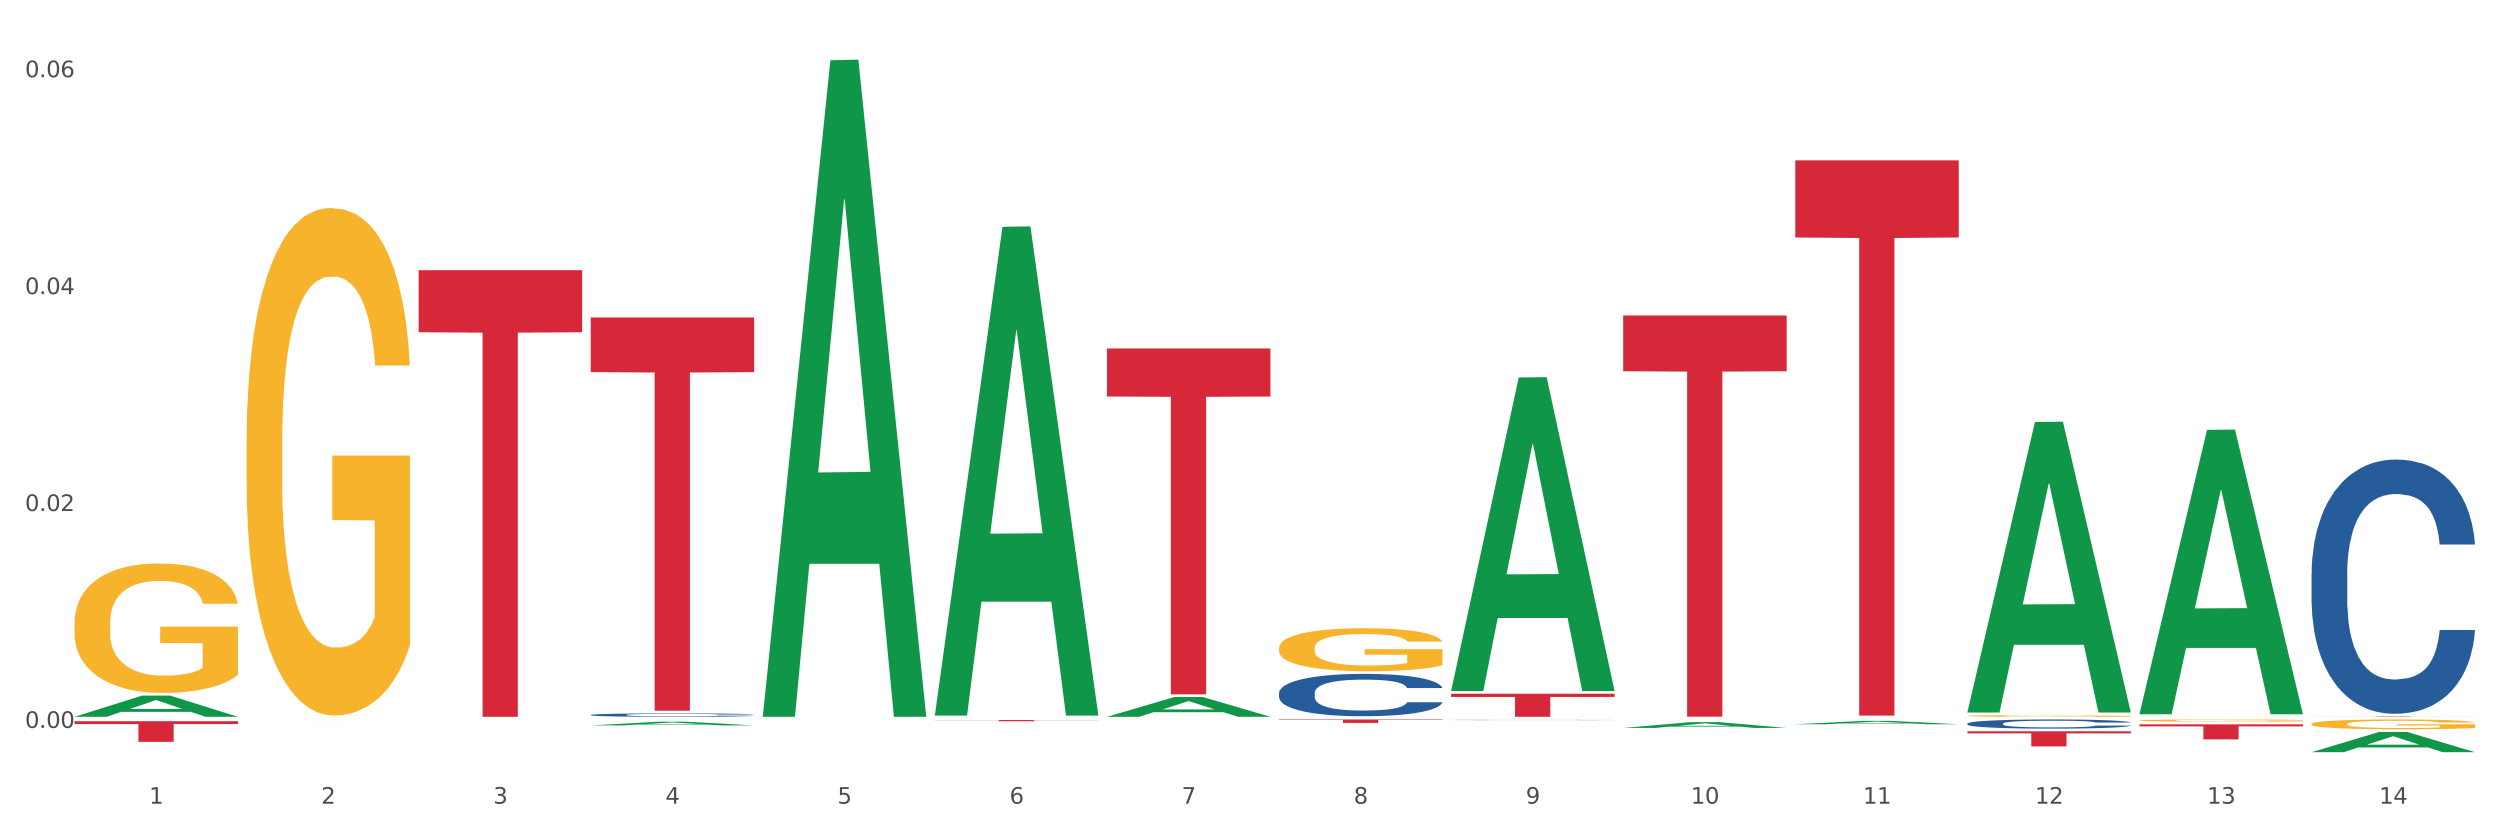
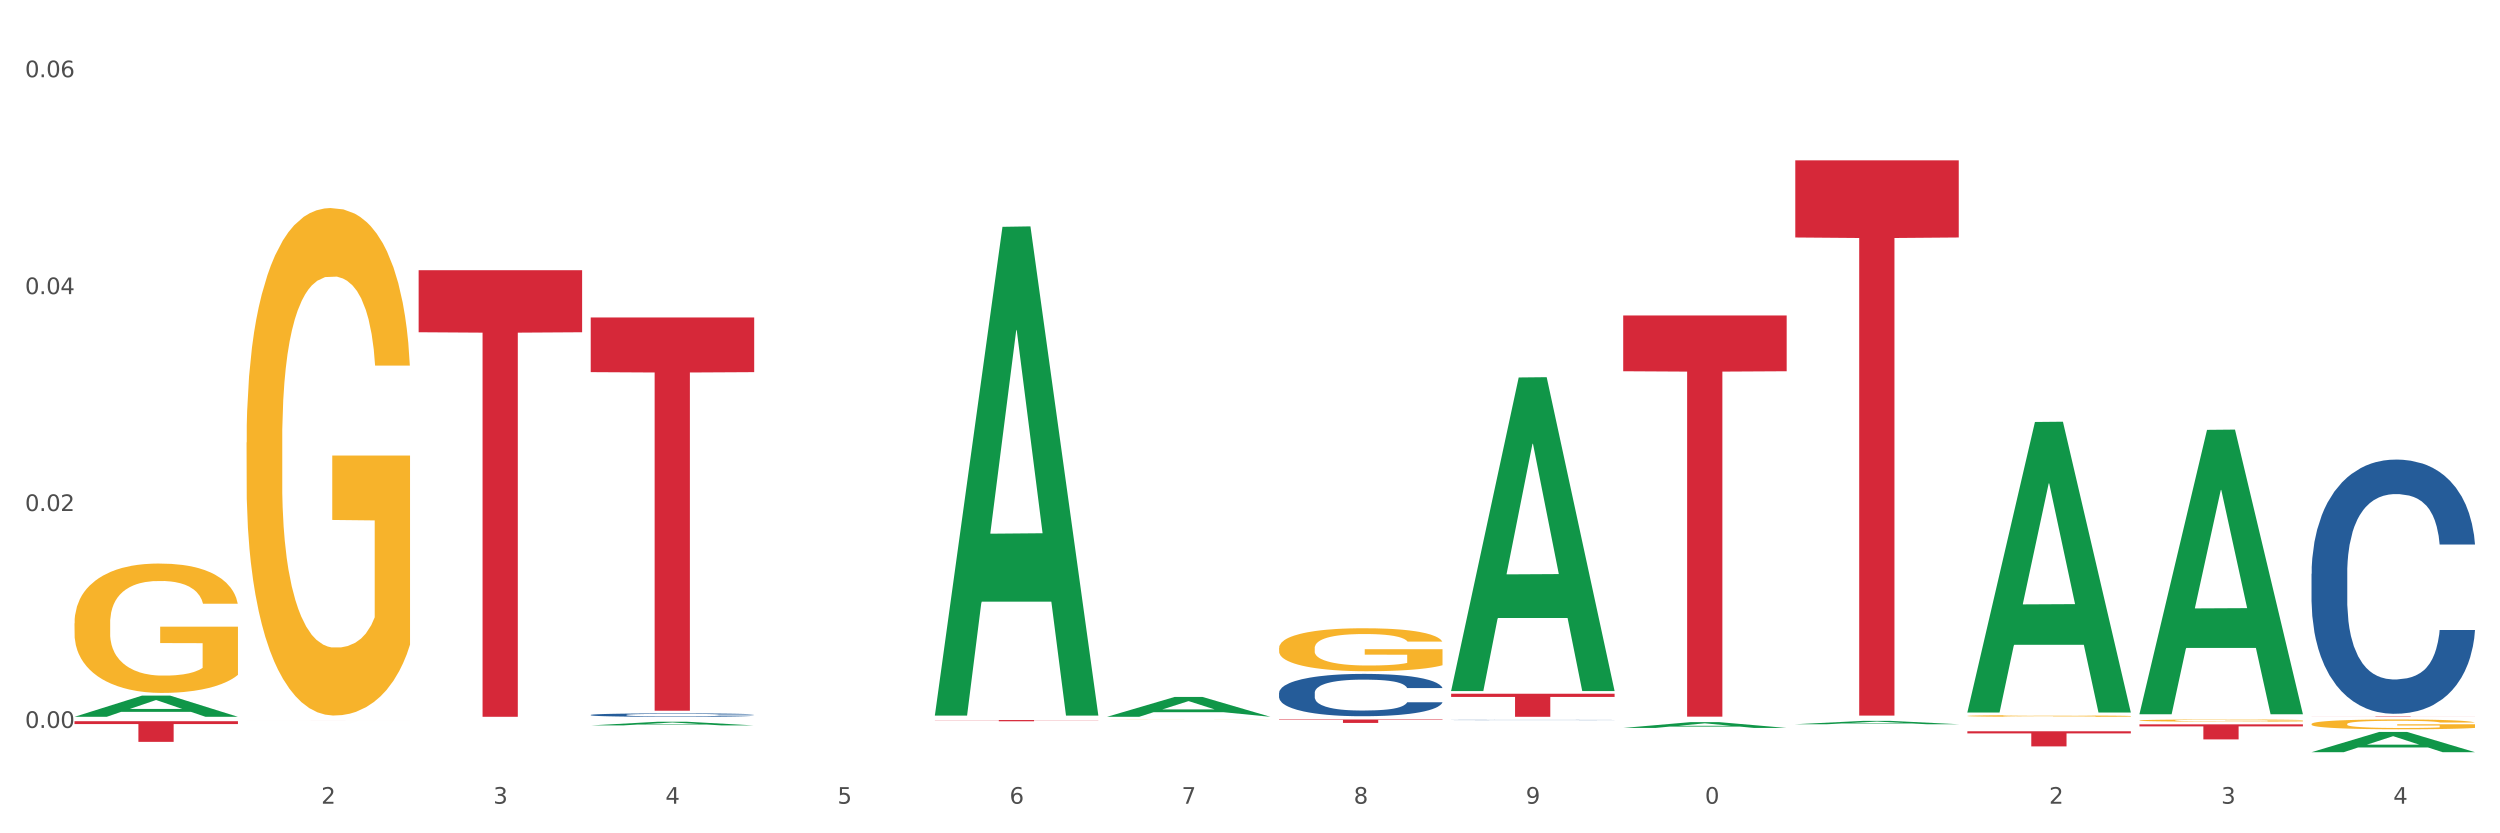
<svg xmlns="http://www.w3.org/2000/svg" xmlns:xlink="http://www.w3.org/1999/xlink" width="1080pt" height="360pt" viewBox="0 0 1080 360" version="1.1">
  <rect x="0" y="0" width="1080" height="360" fill="#333333" stroke="none" />
  <defs>
    <style type="text/css">*{stroke-linejoin: round; stroke-linecap: butt}</style>
  </defs>
  <g id="figure_1">
    <g id="patch_1">
      <path d="M 0 360  L 1080 360  L 1080 0  L 0 0  z " style="fill: #ffffff; stroke: #ffffff; stroke-linejoin: miter" />
    </g>
    <g id="axes_1">
      <g id="matplotlib.axis_1">
        <g id="xtick_1">
          <g id="text_1">
            <g style="fill: #4d4d4d" transform="translate(64.432 347.204) scale(0.096 -0.096)">
              <defs>
-                 <path id="DejaVuSans-31" d="M 794 531  L 1825 531  L 1825 4091  L 703 3866  L 703 4441  L 1819 4666  L 2450 4666  L 2450 531  L 3481 531  L 3481 0  L 794 0  L 794 531  z " transform="scale(0.016)" />
-               </defs>
+                 </defs>
              <use xlink:href="#DejaVuSans-31" />
            </g>
          </g>
        </g>
        <g id="xtick_2">
          <g id="text_2">
            <g style="fill: #4d4d4d" transform="translate(138.771 347.204) scale(0.096 -0.096)">
              <defs>
                <path id="DejaVuSans-32" d="M 1228 531  L 3431 531  L 3431 0  L 469 0  L 469 531  Q 828 903 1448 1529  Q 2069 2156 2228 2338  Q 2531 2678 2651 2914  Q 2772 3150 2772 3378  Q 2772 3750 2511 3984  Q 2250 4219 1831 4219  Q 1534 4219 1204 4116  Q 875 4013 500 3803  L 500 4441  Q 881 4594 1212 4672  Q 1544 4750 1819 4750  Q 2544 4750 2975 4387  Q 3406 4025 3406 3419  Q 3406 3131 3298 2873  Q 3191 2616 2906 2266  Q 2828 2175 2409 1742  Q 1991 1309 1228 531  z " transform="scale(0.016)" />
              </defs>
              <use xlink:href="#DejaVuSans-32" />
            </g>
          </g>
        </g>
        <g id="xtick_3">
          <g id="text_3">
            <g style="fill: #4d4d4d" transform="translate(213.109 347.204) scale(0.096 -0.096)">
              <defs>
                <path id="DejaVuSans-33" d="M 2597 2516  Q 3050 2419 3304 2112  Q 3559 1806 3559 1356  Q 3559 666 3084 287  Q 2609 -91 1734 -91  Q 1441 -91 1130 -33  Q 819 25 488 141  L 488 750  Q 750 597 1062 519  Q 1375 441 1716 441  Q 2309 441 2620 675  Q 2931 909 2931 1356  Q 2931 1769 2642 2001  Q 2353 2234 1838 2234  L 1294 2234  L 1294 2753  L 1863 2753  Q 2328 2753 2575 2939  Q 2822 3125 2822 3475  Q 2822 3834 2567 4026  Q 2313 4219 1838 4219  Q 1578 4219 1281 4162  Q 984 4106 628 3988  L 628 4550  Q 988 4650 1302 4700  Q 1616 4750 1894 4750  Q 2613 4750 3031 4423  Q 3450 4097 3450 3541  Q 3450 3153 3228 2886  Q 3006 2619 2597 2516  z " transform="scale(0.016)" />
              </defs>
              <use xlink:href="#DejaVuSans-33" />
            </g>
          </g>
        </g>
        <g id="xtick_4">
          <g id="text_4">
            <g style="fill: #4d4d4d" transform="translate(287.448 347.204) scale(0.096 -0.096)">
              <defs>
                <path id="DejaVuSans-34" d="M 2419 4116  L 825 1625  L 2419 1625  L 2419 4116  z M 2253 4666  L 3047 4666  L 3047 1625  L 3713 1625  L 3713 1100  L 3047 1100  L 3047 0  L 2419 0  L 2419 1100  L 313 1100  L 313 1709  L 2253 4666  z " transform="scale(0.016)" />
              </defs>
              <use xlink:href="#DejaVuSans-34" />
            </g>
          </g>
        </g>
        <g id="xtick_5">
          <g id="text_5">
            <g style="fill: #4d4d4d" transform="translate(361.787 347.204) scale(0.096 -0.096)">
              <defs>
                <path id="DejaVuSans-35" d="M 691 4666  L 3169 4666  L 3169 4134  L 1269 4134  L 1269 2991  Q 1406 3038 1543 3061  Q 1681 3084 1819 3084  Q 2600 3084 3056 2656  Q 3513 2228 3513 1497  Q 3513 744 3044 326  Q 2575 -91 1722 -91  Q 1428 -91 1123 -41  Q 819 9 494 109  L 494 744  Q 775 591 1075 516  Q 1375 441 1709 441  Q 2250 441 2565 725  Q 2881 1009 2881 1497  Q 2881 1984 2565 2268  Q 2250 2553 1709 2553  Q 1456 2553 1204 2497  Q 953 2441 691 2322  L 691 4666  z " transform="scale(0.016)" />
              </defs>
              <use xlink:href="#DejaVuSans-35" />
            </g>
          </g>
        </g>
        <g id="xtick_6">
          <g id="text_6">
            <g style="fill: #4d4d4d" transform="translate(436.125 347.204) scale(0.096 -0.096)">
              <defs>
                <path id="DejaVuSans-36" d="M 2113 2584  Q 1688 2584 1439 2293  Q 1191 2003 1191 1497  Q 1191 994 1439 701  Q 1688 409 2113 409  Q 2538 409 2786 701  Q 3034 994 3034 1497  Q 3034 2003 2786 2293  Q 2538 2584 2113 2584  z M 3366 4563  L 3366 3988  Q 3128 4100 2886 4159  Q 2644 4219 2406 4219  Q 1781 4219 1451 3797  Q 1122 3375 1075 2522  Q 1259 2794 1537 2939  Q 1816 3084 2150 3084  Q 2853 3084 3261 2657  Q 3669 2231 3669 1497  Q 3669 778 3244 343  Q 2819 -91 2113 -91  Q 1303 -91 875 529  Q 447 1150 447 2328  Q 447 3434 972 4092  Q 1497 4750 2381 4750  Q 2619 4750 2861 4703  Q 3103 4656 3366 4563  z " transform="scale(0.016)" />
              </defs>
              <use xlink:href="#DejaVuSans-36" />
            </g>
          </g>
        </g>
        <g id="xtick_7">
          <g id="text_7">
            <g style="fill: #4d4d4d" transform="translate(510.464 347.204) scale(0.096 -0.096)">
              <defs>
                <path id="DejaVuSans-37" d="M 525 4666  L 3525 4666  L 3525 4397  L 1831 0  L 1172 0  L 2766 4134  L 525 4134  L 525 4666  z " transform="scale(0.016)" />
              </defs>
              <use xlink:href="#DejaVuSans-37" />
            </g>
          </g>
        </g>
        <g id="xtick_8">
          <g id="text_8">
            <g style="fill: #4d4d4d" transform="translate(584.803 347.204) scale(0.096 -0.096)">
              <defs>
                <path id="DejaVuSans-38" d="M 2034 2216  Q 1584 2216 1326 1975  Q 1069 1734 1069 1313  Q 1069 891 1326 650  Q 1584 409 2034 409  Q 2484 409 2743 651  Q 3003 894 3003 1313  Q 3003 1734 2745 1975  Q 2488 2216 2034 2216  z M 1403 2484  Q 997 2584 770 2862  Q 544 3141 544 3541  Q 544 4100 942 4425  Q 1341 4750 2034 4750  Q 2731 4750 3128 4425  Q 3525 4100 3525 3541  Q 3525 3141 3298 2862  Q 3072 2584 2669 2484  Q 3125 2378 3379 2068  Q 3634 1759 3634 1313  Q 3634 634 3220 271  Q 2806 -91 2034 -91  Q 1263 -91 848 271  Q 434 634 434 1313  Q 434 1759 690 2068  Q 947 2378 1403 2484  z M 1172 3481  Q 1172 3119 1398 2916  Q 1625 2713 2034 2713  Q 2441 2713 2670 2916  Q 2900 3119 2900 3481  Q 2900 3844 2670 4047  Q 2441 4250 2034 4250  Q 1625 4250 1398 4047  Q 1172 3844 1172 3481  z " transform="scale(0.016)" />
              </defs>
              <use xlink:href="#DejaVuSans-38" />
            </g>
          </g>
        </g>
        <g id="xtick_9">
          <g id="text_9">
            <g style="fill: #4d4d4d" transform="translate(659.142 347.204) scale(0.096 -0.096)">
              <defs>
                <path id="DejaVuSans-39" d="M 703 97  L 703 672  Q 941 559 1184 500  Q 1428 441 1663 441  Q 2288 441 2617 861  Q 2947 1281 2994 2138  Q 2813 1869 2534 1725  Q 2256 1581 1919 1581  Q 1219 1581 811 2004  Q 403 2428 403 3163  Q 403 3881 828 4315  Q 1253 4750 1959 4750  Q 2769 4750 3195 4129  Q 3622 3509 3622 2328  Q 3622 1225 3098 567  Q 2575 -91 1691 -91  Q 1453 -91 1209 -44  Q 966 3 703 97  z M 1959 2075  Q 2384 2075 2632 2365  Q 2881 2656 2881 3163  Q 2881 3666 2632 3958  Q 2384 4250 1959 4250  Q 1534 4250 1286 3958  Q 1038 3666 1038 3163  Q 1038 2656 1286 2365  Q 1534 2075 1959 2075  z " transform="scale(0.016)" />
              </defs>
              <use xlink:href="#DejaVuSans-39" />
            </g>
          </g>
        </g>
        <g id="xtick_10">
          <g id="text_10">
            <g style="fill: #4d4d4d" transform="translate(730.426 347.204) scale(0.096 -0.096)">
              <defs>
                <path id="DejaVuSans-30" d="M 2034 4250  Q 1547 4250 1301 3770  Q 1056 3291 1056 2328  Q 1056 1369 1301 889  Q 1547 409 2034 409  Q 2525 409 2770 889  Q 3016 1369 3016 2328  Q 3016 3291 2770 3770  Q 2525 4250 2034 4250  z M 2034 4750  Q 2819 4750 3233 4129  Q 3647 3509 3647 2328  Q 3647 1150 3233 529  Q 2819 -91 2034 -91  Q 1250 -91 836 529  Q 422 1150 422 2328  Q 422 3509 836 4129  Q 1250 4750 2034 4750  z " transform="scale(0.016)" />
              </defs>
              <use xlink:href="#DejaVuSans-31" />
              <use xlink:href="#DejaVuSans-30" transform="translate(63.623 0)" />
            </g>
          </g>
        </g>
        <g id="xtick_11">
          <g id="text_11">
            <g style="fill: #4d4d4d" transform="translate(804.765 347.204) scale(0.096 -0.096)">
              <use xlink:href="#DejaVuSans-31" />
              <use xlink:href="#DejaVuSans-31" transform="translate(63.623 0)" />
            </g>
          </g>
        </g>
        <g id="xtick_12">
          <g id="text_12">
            <g style="fill: #4d4d4d" transform="translate(879.104 347.204) scale(0.096 -0.096)">
              <use xlink:href="#DejaVuSans-31" />
              <use xlink:href="#DejaVuSans-32" transform="translate(63.623 0)" />
            </g>
          </g>
        </g>
        <g id="xtick_13">
          <g id="text_13">
            <g style="fill: #4d4d4d" transform="translate(953.442 347.204) scale(0.096 -0.096)">
              <use xlink:href="#DejaVuSans-31" />
              <use xlink:href="#DejaVuSans-33" transform="translate(63.623 0)" />
            </g>
          </g>
        </g>
        <g id="xtick_14">
          <g id="text_14">
            <g style="fill: #4d4d4d" transform="translate(1027.781 347.204) scale(0.096 -0.096)">
              <use xlink:href="#DejaVuSans-31" />
              <use xlink:href="#DejaVuSans-34" transform="translate(63.623 0)" />
            </g>
          </g>
        </g>
        <g id="xtick_15" />
        <g id="xtick_16" />
        <g id="xtick_17" />
        <g id="xtick_18" />
        <g id="xtick_19" />
        <g id="xtick_20" />
        <g id="xtick_21" />
        <g id="xtick_22" />
        <g id="xtick_23" />
        <g id="xtick_24" />
        <g id="xtick_25" />
        <g id="xtick_26" />
        <g id="xtick_27" />
      </g>
      <g id="matplotlib.axis_2">
        <g id="ytick_1">
          <g id="text_15">
            <g style="fill: #4d4d4d" transform="translate(10.8 314.458) scale(0.096 -0.096)">
              <defs>
                <path id="DejaVuSans-2e" d="M 684 794  L 1344 794  L 1344 0  L 684 0  L 684 794  z " transform="scale(0.016)" />
              </defs>
              <use xlink:href="#DejaVuSans-30" />
              <use xlink:href="#DejaVuSans-2e" transform="translate(63.623 0)" />
              <use xlink:href="#DejaVuSans-30" transform="translate(95.41 0)" />
              <use xlink:href="#DejaVuSans-30" transform="translate(159.033 0)" />
            </g>
          </g>
        </g>
        <g id="ytick_2">
          <g id="text_16">
            <g style="fill: #4d4d4d" transform="translate(10.8 220.76) scale(0.096 -0.096)">
              <use xlink:href="#DejaVuSans-30" />
              <use xlink:href="#DejaVuSans-2e" transform="translate(63.623 0)" />
              <use xlink:href="#DejaVuSans-30" transform="translate(95.41 0)" />
              <use xlink:href="#DejaVuSans-32" transform="translate(159.033 0)" />
            </g>
          </g>
        </g>
        <g id="ytick_3">
          <g id="text_17">
            <g style="fill: #4d4d4d" transform="translate(10.8 127.062) scale(0.096 -0.096)">
              <use xlink:href="#DejaVuSans-30" />
              <use xlink:href="#DejaVuSans-2e" transform="translate(63.623 0)" />
              <use xlink:href="#DejaVuSans-30" transform="translate(95.41 0)" />
              <use xlink:href="#DejaVuSans-34" transform="translate(159.033 0)" />
            </g>
          </g>
        </g>
        <g id="ytick_4">
          <g id="text_18">
            <g style="fill: #4d4d4d" transform="translate(10.8 33.364) scale(0.096 -0.096)">
              <use xlink:href="#DejaVuSans-30" />
              <use xlink:href="#DejaVuSans-2e" transform="translate(63.623 0)" />
              <use xlink:href="#DejaVuSans-30" transform="translate(95.41 0)" />
              <use xlink:href="#DejaVuSans-36" transform="translate(159.033 0)" />
            </g>
          </g>
        </g>
        <g id="ytick_5" />
        <g id="ytick_6" />
        <g id="ytick_7" />
      </g>
      <g id="PolyCollection_1">
        <path d="M 32.175 309.653  L 32.248 309.644  L 61.37 300.498  L 73.456 300.489  L 102.797 309.67  L 88.818 309.67  L 82.484 307.532  L 52.415 307.532  L 52.197 307.567  L 46.081 309.67  L 32.175 309.67  L 32.175 309.653  L 56.201 306.257  L 78.698 306.248  L 67.559 302.446  L 67.413 302.429  L 67.267 302.455  L 56.128 306.248  L 56.201 306.257  L 32.175 309.653  z " clip-path="url(#p7e47e3e828)" style="fill: #109648" />
        <path d="M 924.24 312.903  L 994.861 312.903  L 994.861 313.807  L 967.081 313.813  L 967.081 319.41  L 951.852 319.41  L 951.852 313.813  L 924.24 313.807  L 924.24 312.909  L 924.24 312.903  z " clip-path="url(#p7e47e3e828)" style="fill: #d62839" />
        <path d="M 849.901 315.909  L 920.523 315.909  L 920.523 316.815  L 892.742 316.822  L 892.742 322.432  L 877.514 322.432  L 877.514 316.822  L 849.901 316.815  L 849.901 315.915  L 849.901 315.909  z " clip-path="url(#p7e47e3e828)" style="fill: #d62839" />
        <path d="M 775.562 69.255  L 846.184 69.255  L 846.184 102.591  L 818.404 102.817  L 818.404 309.144  L 803.175 309.144  L 803.175 102.817  L 775.562 102.591  L 775.562 69.48  L 775.562 69.255  z " clip-path="url(#p7e47e3e828)" style="fill: #d62839" />
        <path d="M 701.223 136.292  L 771.845 136.292  L 771.845 160.375  L 744.065 160.537  L 744.065 309.588  L 728.836 309.588  L 728.836 160.537  L 701.223 160.375  L 701.223 136.455  L 701.223 136.292  z " clip-path="url(#p7e47e3e828)" style="fill: #d62839" />
        <path d="M 626.885 299.693  L 697.506 299.693  L 697.506 301.079  L 669.726 301.089  L 669.726 309.67  L 654.497 309.67  L 654.497 301.089  L 626.885 301.079  L 626.885 299.702  L 626.885 299.693  z " clip-path="url(#p7e47e3e828)" style="fill: #d62839" />
        <path d="M 255.191 308.848  L 255.275 308.847  L 255.275 308.809  L 255.525 308.757  L 256.443 308.661  L 257.612 308.589  L 259.615 308.505  L 260.701 308.469  L 262.12 308.43  L 265.041 308.366  L 268.381 308.311  L 270.718 308.281  L 272.471 308.262  L 276.394 308.228  L 278.648 308.213  L 280.986 308.201  L 282.989 308.192  L 286.328 308.183  L 288.999 308.179  L 292.088 308.177  L 294.676 308.179  L 298.098 308.184  L 303.107 308.201  L 305.027 308.21  L 307.615 308.227  L 310.286 308.248  L 312.457 308.27  L 314.961 308.302  L 317.549 308.342  L 320.053 308.394  L 321.806 308.442  L 323.225 308.492  L 324.477 308.554  L 325.396 308.621  L 325.813 308.676  L 310.537 308.676  L 310.119 308.626  L 309.284 308.571  L 308.45 308.535  L 307.531 308.505  L 306.112 308.471  L 304.86 308.449  L 302.773 308.423  L 300.853 308.406  L 299.267 308.397  L 297.347 308.389  L 293.257 308.381  L 290.335 308.381  L 288.499 308.383  L 286.245 308.39  L 284.325 308.4  L 282.071 308.416  L 280.318 308.434  L 278.565 308.457  L 277.563 308.473  L 276.06 308.503  L 275.059 308.528  L 273.723 308.57  L 272.972 308.6  L 271.636 308.678  L 271.052 308.735  L 270.801 308.775  L 270.634 308.818  L 270.634 309.031  L 271.135 309.126  L 271.553 309.167  L 272.22 309.214  L 273.473 309.274  L 275.309 309.332  L 277.229 309.374  L 278.815 309.4  L 280.318 309.419  L 281.82 309.434  L 283.657 309.448  L 285.159 309.456  L 287.413 309.464  L 290.085 309.469  L 292.172 309.469  L 296.429 309.462  L 298.349 309.455  L 300.185 309.445  L 302.189 309.43  L 303.775 309.414  L 304.693 309.402  L 306.196 309.376  L 307.364 309.349  L 308.366 309.317  L 309.034 309.29  L 309.785 309.249  L 310.37 309.203  L 310.537 309.178  L 325.813 309.178  L 325.479 309.227  L 324.895 309.275  L 323.726 309.339  L 322.808 309.376  L 321.389 309.421  L 319.886 309.459  L 317.799 309.501  L 315.879 309.533  L 313.876 309.56  L 311.705 309.584  L 307.782 309.618  L 306.363 309.628  L 303.358 309.644  L 301.02 309.654  L 297.598 309.663  L 294.092 309.669  L 290.419 309.67  L 287.163 309.668  L 283.573 309.659  L 281.32 309.651  L 278.815 309.639  L 275.893 309.62  L 273.139 309.597  L 270.551 309.569  L 268.13 309.538  L 265.876 309.503  L 262.955 309.444  L 260.784 309.387  L 259.198 309.334  L 258.113 309.289  L 257.028 309.231  L 256.443 309.192  L 255.525 309.096  L 255.191 309.008  L 255.191 308.848  z " clip-path="url(#p7e47e3e828)" style="fill: #255c99" />
        <path d="M 552.546 299.339  L 552.629 299.322  L 552.629 298.854  L 552.88 298.219  L 553.798 297.05  L 554.967 296.165  L 556.97 295.129  L 558.055 294.694  L 559.475 294.21  L 562.396 293.425  L 565.735 292.757  L 568.073 292.389  L 569.826 292.155  L 573.749 291.737  L 576.003 291.554  L 578.34 291.403  L 580.344 291.303  L 583.683 291.186  L 586.354 291.136  L 589.443 291.119  L 592.031 291.136  L 595.453 291.203  L 600.462 291.403  L 602.382 291.52  L 604.97 291.721  L 607.641 291.988  L 609.811 292.255  L 612.316 292.64  L 614.903 293.141  L 617.408 293.776  L 619.161 294.36  L 620.58 294.978  L 621.832 295.73  L 622.75 296.549  L 623.168 297.234  L 607.891 297.234  L 607.474 296.616  L 606.639 295.947  L 605.804 295.496  L 604.886 295.129  L 603.467 294.711  L 602.215 294.444  L 600.128 294.126  L 598.208 293.926  L 596.622 293.809  L 594.702 293.709  L 590.612 293.609  L 587.69 293.609  L 585.853 293.642  L 583.6 293.725  L 581.68 293.842  L 579.426 294.043  L 577.673 294.26  L 575.92 294.544  L 574.918 294.745  L 573.415 295.112  L 572.414 295.413  L 571.078 295.931  L 570.327 296.298  L 568.991 297.25  L 568.407 297.952  L 568.156 298.437  L 567.989 298.971  L 567.989 301.577  L 568.49 302.747  L 568.908 303.248  L 569.575 303.816  L 570.827 304.551  L 572.664 305.269  L 574.584 305.787  L 576.17 306.105  L 577.673 306.338  L 579.175 306.522  L 581.012 306.689  L 582.514 306.789  L 584.768 306.89  L 587.439 306.94  L 589.526 306.94  L 593.784 306.856  L 595.704 306.773  L 597.54 306.656  L 599.544 306.472  L 601.13 306.272  L 602.048 306.121  L 603.551 305.804  L 604.719 305.47  L 605.721 305.085  L 606.389 304.751  L 607.14 304.25  L 607.724 303.682  L 607.891 303.381  L 623.168 303.381  L 622.834 303.983  L 622.249 304.568  L 621.081 305.353  L 620.163 305.804  L 618.743 306.355  L 617.241 306.823  L 615.154 307.341  L 613.234 307.725  L 611.23 308.059  L 609.06 308.36  L 605.137 308.777  L 603.718 308.894  L 600.712 309.095  L 598.375 309.212  L 594.952 309.329  L 591.446 309.396  L 587.773 309.412  L 584.518 309.379  L 580.928 309.279  L 578.674 309.178  L 576.17 309.028  L 573.248 308.794  L 570.494 308.51  L 567.906 308.176  L 565.485 307.792  L 563.231 307.357  L 560.309 306.639  L 558.139 305.937  L 556.553 305.286  L 555.468 304.735  L 554.382 304.033  L 553.798 303.549  L 552.88 302.379  L 552.546 301.293  L 552.546 299.339  z " clip-path="url(#p7e47e3e828)" style="fill: #255c99" />
        <path d="M 626.885 311.023  L 626.968 311.023  L 626.968 311.02  L 627.219 311.015  L 628.137 311.006  L 629.306 310.999  L 631.309 310.991  L 632.394 310.988  L 633.813 310.984  L 636.735 310.978  L 640.074 310.973  L 642.411 310.971  L 644.164 310.969  L 648.088 310.966  L 650.342 310.964  L 652.679 310.963  L 654.683 310.962  L 658.022 310.961  L 660.693 310.961  L 663.782 310.961  L 666.369 310.961  L 669.792 310.962  L 674.801 310.963  L 676.721 310.964  L 679.308 310.965  L 681.98 310.968  L 684.15 310.97  L 686.654 310.972  L 689.242 310.976  L 691.747 310.981  L 693.5 310.986  L 694.919 310.99  L 696.171 310.996  L 697.089 311.002  L 697.506 311.007  L 682.23 311.007  L 681.813 311.003  L 680.978 310.998  L 680.143 310.994  L 679.225 310.991  L 677.806 310.988  L 676.554 310.986  L 674.467 310.984  L 672.547 310.982  L 670.961 310.981  L 669.041 310.981  L 664.95 310.98  L 662.029 310.98  L 660.192 310.98  L 657.938 310.981  L 656.018 310.982  L 653.764 310.983  L 652.011 310.985  L 650.258 310.987  L 649.257 310.988  L 647.754 310.991  L 646.752 310.994  L 645.417 310.998  L 644.665 311  L 643.33 311.008  L 642.745 311.013  L 642.495 311.017  L 642.328 311.021  L 642.328 311.04  L 642.829 311.049  L 643.246 311.053  L 643.914 311.058  L 645.166 311.063  L 647.003 311.069  L 648.923 311.073  L 650.509 311.075  L 652.011 311.077  L 653.514 311.078  L 655.35 311.079  L 656.853 311.08  L 659.107 311.081  L 661.778 311.081  L 663.865 311.081  L 668.122 311.081  L 670.042 311.08  L 671.879 311.079  L 673.882 311.078  L 675.468 311.076  L 676.387 311.075  L 677.889 311.073  L 679.058 311.07  L 680.06 311.067  L 680.728 311.065  L 681.479 311.061  L 682.063 311.056  L 682.23 311.054  L 697.506 311.054  L 697.173 311.059  L 696.588 311.063  L 695.42 311.069  L 694.501 311.073  L 693.082 311.077  L 691.58 311.08  L 689.493 311.084  L 687.573 311.087  L 685.569 311.09  L 683.399 311.092  L 679.475 311.095  L 678.056 311.096  L 675.051 311.098  L 672.714 311.099  L 669.291 311.099  L 665.785 311.1  L 662.112 311.1  L 658.856 311.1  L 655.267 311.099  L 653.013 311.098  L 650.509 311.097  L 647.587 311.095  L 644.832 311.093  L 642.244 311.091  L 639.824 311.088  L 637.57 311.084  L 634.648 311.079  L 632.478 311.074  L 630.892 311.069  L 629.806 311.065  L 628.721 311.059  L 628.137 311.055  L 627.219 311.047  L 626.885 311.038  L 626.885 311.023  z " clip-path="url(#p7e47e3e828)" style="fill: #255c99" />
-         <path d="M 849.901 312.589  L 849.984 312.585  L 849.984 312.484  L 850.235 312.347  L 851.153 312.094  L 852.322 311.902  L 854.325 311.678  L 855.41 311.584  L 856.829 311.479  L 859.751 311.309  L 863.09 311.165  L 865.428 311.085  L 867.181 311.035  L 871.104 310.944  L 873.358 310.904  L 875.695 310.872  L 877.699 310.85  L 881.038 310.825  L 883.709 310.814  L 886.798 310.811  L 889.386 310.814  L 892.808 310.829  L 897.817 310.872  L 899.737 310.897  L 902.325 310.941  L 904.996 310.998  L 907.166 311.056  L 909.671 311.139  L 912.258 311.248  L 914.763 311.385  L 916.516 311.512  L 917.935 311.646  L 919.187 311.808  L 920.105 311.985  L 920.523 312.134  L 905.246 312.134  L 904.829 312  L 903.994 311.855  L 903.159 311.758  L 902.241 311.678  L 900.822 311.588  L 899.57 311.53  L 897.483 311.461  L 895.563 311.418  L 893.977 311.392  L 892.057 311.371  L 887.966 311.349  L 885.045 311.349  L 883.208 311.356  L 880.954 311.374  L 879.034 311.4  L 876.78 311.443  L 875.027 311.49  L 873.274 311.552  L 872.273 311.595  L 870.77 311.674  L 869.768 311.74  L 868.433 311.852  L 867.681 311.931  L 866.346 312.137  L 865.761 312.289  L 865.511 312.394  L 865.344 312.509  L 865.344 313.073  L 865.845 313.326  L 866.262 313.435  L 866.93 313.558  L 868.182 313.717  L 870.019 313.872  L 871.939 313.984  L 873.525 314.053  L 875.027 314.104  L 876.53 314.143  L 878.367 314.18  L 879.869 314.201  L 882.123 314.223  L 884.794 314.234  L 886.881 314.234  L 891.139 314.216  L 893.059 314.198  L 894.895 314.172  L 896.899 314.133  L 898.485 314.089  L 899.403 314.057  L 900.905 313.988  L 902.074 313.916  L 903.076 313.833  L 903.744 313.76  L 904.495 313.652  L 905.079 313.529  L 905.246 313.464  L 920.523 313.464  L 920.189 313.594  L 919.604 313.72  L 918.436 313.89  L 917.517 313.988  L 916.098 314.107  L 914.596 314.208  L 912.509 314.321  L 910.589 314.404  L 908.585 314.476  L 906.415 314.541  L 902.491 314.631  L 901.072 314.657  L 898.067 314.7  L 895.73 314.725  L 892.307 314.751  L 888.801 314.765  L 885.128 314.769  L 881.873 314.762  L 878.283 314.74  L 876.029 314.718  L 873.525 314.686  L 870.603 314.635  L 867.848 314.574  L 865.261 314.501  L 862.84 314.418  L 860.586 314.324  L 857.664 314.169  L 855.494 314.017  L 853.908 313.876  L 852.823 313.757  L 851.737 313.605  L 851.153 313.5  L 850.235 313.247  L 849.901 313.012  L 849.901 312.589  z " clip-path="url(#p7e47e3e828)" style="fill: #255c99" />
        <path d="M 998.578 247.879  L 998.662 247.778  L 998.662 244.97  L 998.912 241.158  L 999.83 234.137  L 1000.999 228.821  L 1003.003 222.602  L 1004.088 219.995  L 1005.507 217.086  L 1008.429 212.372  L 1011.768 208.36  L 1014.105 206.153  L 1015.858 204.749  L 1019.781 202.241  L 1022.035 201.138  L 1024.373 200.235  L 1026.376 199.633  L 1029.715 198.931  L 1032.387 198.63  L 1035.475 198.53  L 1038.063 198.63  L 1041.486 199.031  L 1046.494 200.235  L 1048.414 200.937  L 1051.002 202.141  L 1053.673 203.746  L 1055.844 205.35  L 1058.348 207.657  L 1060.936 210.667  L 1063.44 214.478  L 1065.193 217.989  L 1066.612 221.7  L 1067.864 226.213  L 1068.783 231.128  L 1069.2 235.241  L 1053.924 235.241  L 1053.506 231.529  L 1052.671 227.517  L 1051.837 224.809  L 1050.918 222.602  L 1049.499 220.095  L 1048.247 218.49  L 1046.16 216.584  L 1044.24 215.381  L 1042.654 214.679  L 1040.734 214.077  L 1036.644 213.475  L 1033.722 213.475  L 1031.886 213.676  L 1029.632 214.177  L 1027.712 214.879  L 1025.458 216.083  L 1023.705 217.387  L 1021.952 219.092  L 1020.95 220.296  L 1019.448 222.502  L 1018.446 224.308  L 1017.11 227.417  L 1016.359 229.624  L 1015.023 235.341  L 1014.439 239.554  L 1014.188 242.462  L 1014.022 245.672  L 1014.022 261.319  L 1014.522 268.34  L 1014.94 271.349  L 1015.608 274.76  L 1016.86 279.173  L 1018.696 283.486  L 1020.616 286.595  L 1022.202 288.501  L 1023.705 289.905  L 1025.207 291.009  L 1027.044 292.012  L 1028.547 292.613  L 1030.8 293.215  L 1033.472 293.516  L 1035.559 293.516  L 1039.816 293.015  L 1041.736 292.513  L 1043.572 291.811  L 1045.576 290.708  L 1047.162 289.504  L 1048.08 288.601  L 1049.583 286.696  L 1050.752 284.69  L 1051.753 282.383  L 1052.421 280.377  L 1053.172 277.367  L 1053.757 273.957  L 1053.924 272.152  L 1069.2 272.152  L 1068.866 275.763  L 1068.282 279.273  L 1067.113 283.987  L 1066.195 286.696  L 1064.776 290.006  L 1063.273 292.814  L 1061.186 295.923  L 1059.266 298.23  L 1057.263 300.236  L 1055.092 302.042  L 1051.169 304.549  L 1049.75 305.252  L 1046.745 306.455  L 1044.407 307.157  L 1040.985 307.859  L 1037.479 308.261  L 1033.806 308.361  L 1030.55 308.16  L 1026.96 307.558  L 1024.707 306.957  L 1022.202 306.054  L 1019.281 304.65  L 1016.526 302.945  L 1013.938 300.939  L 1011.517 298.632  L 1009.263 296.024  L 1006.342 291.711  L 1004.171 287.498  L 1002.585 283.586  L 1001.5 280.276  L 1000.415 276.064  L 999.83 273.155  L 998.912 266.134  L 998.578 259.614  L 998.578 247.879  z " clip-path="url(#p7e47e3e828)" style="fill: #255c99" />
        <path d="M 998.578 309.501  L 1069.2 309.501  L 1069.2 309.525  L 1041.42 309.525  L 1041.42 309.67  L 1026.191 309.67  L 1026.191 309.525  L 998.578 309.525  L 998.578 309.501  L 998.578 309.501  z " clip-path="url(#p7e47e3e828)" style="fill: #d62839" />
        <path d="M 552.546 310.811  L 623.168 310.811  L 623.168 311.02  L 595.388 311.022  L 595.388 312.319  L 580.159 312.319  L 580.159 311.022  L 552.546 311.02  L 552.546 310.812  L 552.546 310.811  z " clip-path="url(#p7e47e3e828)" style="fill: #d62839" />
        <path d="M 403.869 311.055  L 474.49 311.055  L 474.49 311.129  L 446.71 311.13  L 446.71 311.592  L 431.481 311.592  L 431.481 311.13  L 403.869 311.129  L 403.869 311.055  L 403.869 311.055  z " clip-path="url(#p7e47e3e828)" style="fill: #d62839" />
        <path d="M 255.191 137.152  L 325.813 137.152  L 325.813 160.761  L 298.033 160.92  L 298.033 307.037  L 282.804 307.037  L 282.804 160.92  L 255.191 160.761  L 255.191 137.312  L 255.191 137.152  z " clip-path="url(#p7e47e3e828)" style="fill: #d62839" />
        <path d="M 180.852 116.713  L 251.474 116.713  L 251.474 143.528  L 223.694 143.709  L 223.694 309.67  L 208.465 309.67  L 208.465 143.709  L 180.852 143.528  L 180.852 116.895  L 180.852 116.713  z " clip-path="url(#p7e47e3e828)" style="fill: #d62839" />
        <path d="M 106.514 311.158  L 177.135 311.158  L 177.135 311.16  L 149.355 311.16  L 149.355 311.169  L 134.126 311.169  L 134.126 311.16  L 106.514 311.16  L 106.514 311.158  L 106.514 311.158  z " clip-path="url(#p7e47e3e828)" style="fill: #d62839" />
        <path d="M 32.175 311.548  L 102.797 311.548  L 102.797 312.789  L 75.017 312.797  L 75.017 320.477  L 59.788 320.477  L 59.788 312.797  L 32.175 312.789  L 32.175 311.556  L 32.175 311.548  z " clip-path="url(#p7e47e3e828)" style="fill: #d62839" />
        <path d="M 998.578 312.773  L 998.662 312.769  L 998.662 312.63  L 998.828 312.509  L 999.662 312.219  L 1000.913 311.978  L 1001.83 311.85  L 1002.747 311.745  L 1003.831 311.641  L 1005.165 311.532  L 1007.583 311.373  L 1009.084 311.291  L 1010.918 311.206  L 1014.253 311.082  L 1016.671 311.012  L 1019.173 310.954  L 1023.258 310.884  L 1025.926 310.853  L 1028.761 310.83  L 1032.18 310.814  L 1034.765 310.811  L 1040.434 310.822  L 1045.27 310.857  L 1047.605 310.884  L 1050.607 310.931  L 1052.191 310.962  L 1054.775 311.024  L 1057.444 311.105  L 1059.278 311.175  L 1062.029 311.307  L 1064.114 311.439  L 1066.032 311.602  L 1067.032 311.714  L 1067.783 311.819  L 1068.45 311.939  L 1069.117 312.129  L 1054.108 312.129  L 1053.525 311.994  L 1052.608 311.866  L 1051.274 311.741  L 1050.106 311.664  L 1048.105 311.567  L 1046.271 311.505  L 1044.353 311.458  L 1042.019 311.419  L 1040.184 311.4  L 1037.599 311.385  L 1032.513 311.388  L 1029.095 311.419  L 1026.76 311.458  L 1025.259 311.493  L 1023.925 311.532  L 1022.425 311.586  L 1020.674 311.668  L 1019.423 311.741  L 1018.172 311.835  L 1017.172 311.928  L 1016.255 312.036  L 1015.504 312.153  L 1014.92 312.273  L 1014.42 312.42  L 1014.003 312.665  L 1014.003 313.196  L 1014.17 313.316  L 1014.587 313.475  L 1015.087 313.596  L 1015.921 313.739  L 1016.671 313.836  L 1018.089 313.976  L 1019.673 314.092  L 1020.924 314.166  L 1022.174 314.228  L 1024.342 314.313  L 1026.76 314.383  L 1028.845 314.426  L 1031.68 314.464  L 1033.597 314.48  L 1035.265 314.488  L 1039.35 314.488  L 1042.269 314.476  L 1045.52 314.449  L 1048.022 314.414  L 1050.106 314.371  L 1052.441 314.302  L 1053.942 314.236  L 1053.942 313.425  L 1035.598 313.421  L 1035.598 312.882  L 1069.2 312.882  L 1069.2 314.464  L 1067.783 314.546  L 1066.198 314.62  L 1064.531 314.686  L 1062.029 314.767  L 1059.028 314.845  L 1056.36 314.899  L 1053.525 314.945  L 1050.19 314.988  L 1045.854 315.027  L 1043.186 315.042  L 1039.851 315.054  L 1035.932 315.058  L 1032.513 315.05  L 1029.178 315.031  L 1025.676 314.996  L 1022.258 314.945  L 1019.673 314.895  L 1017.088 314.833  L 1014.337 314.752  L 1012.169 314.674  L 1010.501 314.604  L 1008.667 314.515  L 1006.666 314.399  L 1005.165 314.294  L 1003.831 314.185  L 1002.414 314.046  L 1001.413 313.925  L 1000.413 313.774  L 999.829 313.662  L 999.162 313.487  L 998.662 313.243  L 998.578 312.773  z " clip-path="url(#p7e47e3e828)" style="fill: #f7b32b" />
        <path d="M 924.24 311.25  L 924.323 311.25  L 924.323 311.218  L 924.49 311.191  L 925.323 311.126  L 926.574 311.072  L 927.491 311.044  L 928.408 311.02  L 929.492 310.997  L 930.826 310.972  L 933.244 310.937  L 934.745 310.918  L 936.58 310.899  L 939.915 310.871  L 942.333 310.856  L 944.834 310.843  L 948.92 310.827  L 951.588 310.82  L 954.423 310.815  L 957.841 310.811  L 960.426 310.811  L 966.096 310.813  L 970.932 310.821  L 973.266 310.827  L 976.268 310.837  L 977.852 310.844  L 980.437 310.858  L 983.105 310.877  L 984.939 310.892  L 987.691 310.922  L 989.775 310.951  L 991.693 310.988  L 992.693 311.013  L 993.444 311.037  L 994.111 311.064  L 994.778 311.106  L 979.77 311.106  L 979.186 311.076  L 978.269 311.047  L 976.935 311.019  L 975.768 311.002  L 973.766 310.98  L 971.932 310.966  L 970.014 310.956  L 967.68 310.947  L 965.845 310.943  L 963.261 310.939  L 958.175 310.94  L 954.756 310.947  L 952.422 310.956  L 950.921 310.964  L 949.587 310.972  L 948.086 310.984  L 946.335 311.003  L 945.084 311.019  L 943.834 311.04  L 942.833 311.061  L 941.916 311.085  L 941.165 311.111  L 940.582 311.138  L 940.081 311.171  L 939.665 311.226  L 939.665 311.345  L 939.831 311.372  L 940.248 311.408  L 940.749 311.435  L 941.582 311.467  L 942.333 311.489  L 943.75 311.52  L 945.334 311.546  L 946.585 311.563  L 947.836 311.576  L 950.004 311.596  L 952.422 311.611  L 954.506 311.621  L 957.341 311.63  L 959.259 311.633  L 960.926 311.635  L 965.012 311.635  L 967.93 311.632  L 971.182 311.626  L 973.683 311.618  L 975.768 311.609  L 978.102 311.593  L 979.603 311.578  L 979.603 311.397  L 961.26 311.396  L 961.26 311.275  L 994.861 311.275  L 994.861 311.63  L 993.444 311.648  L 991.86 311.664  L 990.192 311.679  L 987.691 311.697  L 984.689 311.715  L 982.021 311.727  L 979.186 311.737  L 975.851 311.747  L 971.515 311.756  L 968.847 311.759  L 965.512 311.762  L 961.593 311.763  L 958.175 311.761  L 954.84 311.756  L 951.338 311.749  L 947.919 311.737  L 945.334 311.726  L 942.75 311.712  L 939.998 311.694  L 937.83 311.676  L 936.163 311.661  L 934.328 311.641  L 932.327 311.615  L 930.826 311.591  L 929.492 311.567  L 928.075 311.536  L 927.074 311.509  L 926.074 311.475  L 925.49 311.45  L 924.823 311.41  L 924.323 311.356  L 924.24 311.25  z " clip-path="url(#p7e47e3e828)" style="fill: #f7b32b" />
        <path d="M 849.901 309.281  L 849.984 309.28  L 849.984 309.256  L 850.151 309.236  L 850.985 309.186  L 852.235 309.145  L 853.153 309.124  L 854.07 309.106  L 855.154 309.088  L 856.488 309.069  L 858.906 309.042  L 860.407 309.028  L 862.241 309.014  L 865.576 308.993  L 867.994 308.981  L 870.495 308.971  L 874.581 308.959  L 877.249 308.954  L 880.084 308.95  L 883.502 308.947  L 886.087 308.946  L 891.757 308.948  L 896.593 308.954  L 898.927 308.959  L 901.929 308.967  L 903.513 308.972  L 906.098 308.983  L 908.766 308.997  L 910.601 309.009  L 913.352 309.031  L 915.436 309.054  L 917.354 309.081  L 918.355 309.1  L 919.105 309.118  L 919.772 309.139  L 920.439 309.171  L 905.431 309.171  L 904.847 309.148  L 903.93 309.126  L 902.596 309.105  L 901.429 309.092  L 899.428 309.075  L 897.593 309.065  L 895.676 309.057  L 893.341 309.05  L 891.507 309.047  L 888.922 309.044  L 883.836 309.045  L 880.417 309.05  L 878.083 309.057  L 876.582 309.063  L 875.248 309.069  L 873.747 309.079  L 871.996 309.093  L 870.745 309.105  L 869.495 309.121  L 868.494 309.137  L 867.577 309.155  L 866.827 309.175  L 866.243 309.196  L 865.743 309.221  L 865.326 309.262  L 865.326 309.353  L 865.493 309.373  L 865.91 309.401  L 866.41 309.421  L 867.244 309.446  L 867.994 309.462  L 869.411 309.486  L 870.996 309.506  L 872.246 309.518  L 873.497 309.529  L 875.665 309.543  L 878.083 309.555  L 880.167 309.563  L 883.002 309.569  L 884.92 309.572  L 886.587 309.573  L 890.673 309.573  L 893.591 309.571  L 896.843 309.567  L 899.344 309.561  L 901.429 309.553  L 903.763 309.541  L 905.264 309.53  L 905.264 309.392  L 886.921 309.391  L 886.921 309.299  L 920.523 309.299  L 920.523 309.569  L 919.105 309.583  L 917.521 309.596  L 915.853 309.607  L 913.352 309.621  L 910.35 309.634  L 907.682 309.643  L 904.847 309.651  L 901.512 309.658  L 897.177 309.665  L 894.508 309.668  L 891.173 309.67  L 887.254 309.67  L 883.836 309.669  L 880.501 309.666  L 876.999 309.66  L 873.58 309.651  L 870.996 309.643  L 868.411 309.632  L 865.659 309.618  L 863.492 309.605  L 861.824 309.593  L 859.99 309.578  L 857.989 309.558  L 856.488 309.54  L 855.154 309.522  L 853.736 309.498  L 852.736 309.477  L 851.735 309.451  L 851.151 309.432  L 850.484 309.403  L 849.984 309.361  L 849.901 309.281  z " clip-path="url(#p7e47e3e828)" style="fill: #f7b32b" />
        <path d="M 552.546 279.988  L 552.629 279.971  L 552.629 279.36  L 552.796 278.834  L 553.63 277.562  L 554.881 276.51  L 555.798 275.951  L 556.715 275.493  L 557.799 275.035  L 559.133 274.56  L 561.551 273.864  L 563.052 273.508  L 564.886 273.135  L 568.221 272.592  L 570.639 272.287  L 573.141 272.032  L 577.226 271.727  L 579.894 271.591  L 582.729 271.489  L 586.148 271.421  L 588.732 271.404  L 594.402 271.455  L 599.238 271.608  L 601.573 271.727  L 604.574 271.93  L 606.158 272.066  L 608.743 272.337  L 611.411 272.694  L 613.246 272.999  L 615.997 273.576  L 618.082 274.152  L 619.999 274.865  L 621 275.357  L 621.75 275.815  L 622.417 276.341  L 623.084 277.172  L 608.076 277.172  L 607.493 276.578  L 606.575 276.018  L 605.241 275.476  L 604.074 275.136  L 602.073 274.712  L 600.239 274.441  L 598.321 274.237  L 595.986 274.068  L 594.152 273.983  L 591.567 273.915  L 586.481 273.932  L 583.063 274.068  L 580.728 274.237  L 579.227 274.39  L 577.893 274.56  L 576.392 274.797  L 574.641 275.153  L 573.391 275.476  L 572.14 275.883  L 571.139 276.29  L 570.222 276.765  L 569.472 277.274  L 568.888 277.8  L 568.388 278.444  L 567.971 279.513  L 567.971 281.837  L 568.138 282.363  L 568.555 283.058  L 569.055 283.584  L 569.889 284.212  L 570.639 284.636  L 572.057 285.246  L 573.641 285.755  L 574.891 286.078  L 576.142 286.349  L 578.31 286.722  L 580.728 287.028  L 582.812 287.214  L 585.647 287.384  L 587.565 287.452  L 589.233 287.486  L 593.318 287.486  L 596.236 287.435  L 599.488 287.316  L 601.99 287.163  L 604.074 286.977  L 606.409 286.671  L 607.909 286.383  L 607.909 282.838  L 589.566 282.821  L 589.566 280.463  L 623.168 280.463  L 623.168 287.384  L 621.75 287.74  L 620.166 288.062  L 618.499 288.351  L 615.997 288.707  L 612.996 289.046  L 610.327 289.284  L 607.493 289.487  L 604.157 289.674  L 599.822 289.843  L 597.154 289.911  L 593.818 289.962  L 589.9 289.979  L 586.481 289.945  L 583.146 289.86  L 579.644 289.708  L 576.226 289.487  L 573.641 289.267  L 571.056 288.995  L 568.305 288.639  L 566.137 288.3  L 564.469 287.994  L 562.635 287.604  L 560.634 287.095  L 559.133 286.637  L 557.799 286.162  L 556.381 285.552  L 555.381 285.026  L 554.38 284.364  L 553.797 283.872  L 553.13 283.109  L 552.629 282.04  L 552.546 279.988  z " clip-path="url(#p7e47e3e828)" style="fill: #f7b32b" />
        <path d="M 478.207 310.89  L 478.291 310.89  L 478.291 310.888  L 478.457 310.887  L 479.291 310.883  L 480.542 310.88  L 481.459 310.879  L 482.376 310.878  L 483.46 310.876  L 484.794 310.875  L 487.212 310.873  L 488.713 310.872  L 490.547 310.871  L 493.882 310.87  L 496.3 310.869  L 498.802 310.868  L 502.887 310.867  L 505.555 310.867  L 508.39 310.867  L 511.809 310.867  L 514.394 310.866  L 520.063 310.867  L 524.899 310.867  L 527.234 310.867  L 530.236 310.868  L 531.82 310.868  L 534.405 310.869  L 537.073 310.87  L 538.907 310.871  L 541.658 310.872  L 543.743 310.874  L 545.661 310.876  L 546.661 310.877  L 547.412 310.879  L 548.079 310.88  L 548.746 310.882  L 533.737 310.882  L 533.154 310.881  L 532.237 310.879  L 530.903 310.878  L 529.735 310.877  L 527.734 310.876  L 525.9 310.875  L 523.982 310.874  L 521.648 310.874  L 519.813 310.874  L 517.228 310.873  L 512.142 310.873  L 508.724 310.874  L 506.389 310.874  L 504.888 310.875  L 503.554 310.875  L 502.054 310.876  L 500.303 310.877  L 499.052 310.878  L 497.801 310.879  L 496.801 310.88  L 495.884 310.881  L 495.133 310.883  L 494.549 310.884  L 494.049 310.886  L 493.632 310.889  L 493.632 310.895  L 493.799 310.897  L 494.216 310.898  L 494.716 310.9  L 495.55 310.902  L 496.3 310.903  L 497.718 310.904  L 499.302 310.906  L 500.553 310.907  L 501.803 310.908  L 503.971 310.909  L 506.389 310.909  L 508.474 310.91  L 511.309 310.91  L 513.226 310.911  L 514.894 310.911  L 518.979 310.911  L 521.898 310.911  L 525.149 310.91  L 527.651 310.91  L 529.735 310.909  L 532.07 310.908  L 533.571 310.908  L 533.571 310.898  L 515.227 310.898  L 515.227 310.891  L 548.829 310.891  L 548.829 310.91  L 547.412 310.911  L 545.827 310.912  L 544.16 310.913  L 541.658 310.914  L 538.657 310.915  L 535.989 310.916  L 533.154 310.916  L 529.819 310.917  L 525.483 310.917  L 522.815 310.917  L 519.48 310.917  L 515.561 310.917  L 512.142 310.917  L 508.807 310.917  L 505.305 310.917  L 501.887 310.916  L 499.302 310.916  L 496.717 310.915  L 493.966 310.914  L 491.798 310.913  L 490.13 310.912  L 488.296 310.911  L 486.295 310.91  L 484.794 310.908  L 483.46 310.907  L 482.043 310.905  L 481.042 310.904  L 480.042 310.902  L 479.458 310.901  L 478.791 310.899  L 478.291 310.896  L 478.207 310.89  z " clip-path="url(#p7e47e3e828)" style="fill: #f7b32b" />
-         <path d="M 478.207 150.529  L 548.829 150.529  L 548.829 171.292  L 521.049 171.432  L 521.049 299.94  L 505.82 299.94  L 505.82 171.432  L 478.207 171.292  L 478.207 150.669  L 478.207 150.529  z " clip-path="url(#p7e47e3e828)" style="fill: #d62839" />
        <path d="M 106.514 191.181  L 106.597 190.981  L 106.597 183.773  L 106.764 177.566  L 107.598 162.548  L 108.848 150.134  L 109.765 143.527  L 110.683 138.121  L 111.767 132.714  L 113.101 127.108  L 115.519 118.899  L 117.019 114.694  L 118.854 110.289  L 122.189 103.881  L 124.607 100.277  L 127.108 97.274  L 131.194 93.67  L 133.862 92.068  L 136.697 90.866  L 140.115 90.066  L 142.7 89.865  L 148.37 90.466  L 153.206 92.268  L 155.54 93.67  L 158.542 96.072  L 160.126 97.674  L 162.711 100.878  L 165.379 105.083  L 167.213 108.687  L 169.965 115.495  L 172.049 122.302  L 173.967 130.712  L 174.968 136.519  L 175.718 141.925  L 176.385 148.132  L 177.052 157.943  L 162.044 157.943  L 161.46 150.935  L 160.543 144.328  L 159.209 137.92  L 158.042 133.916  L 156.041 128.91  L 154.206 125.706  L 152.289 123.304  L 149.954 121.301  L 148.12 120.3  L 145.535 119.499  L 140.449 119.699  L 137.03 121.301  L 134.696 123.304  L 133.195 125.106  L 131.861 127.108  L 130.36 129.911  L 128.609 134.116  L 127.358 137.92  L 126.108 142.726  L 125.107 147.531  L 124.19 153.138  L 123.44 159.145  L 122.856 165.352  L 122.356 172.96  L 121.939 185.575  L 121.939 213.006  L 122.106 219.213  L 122.522 227.423  L 123.023 233.63  L 123.856 241.038  L 124.607 246.044  L 126.024 253.252  L 127.609 259.259  L 128.859 263.064  L 130.11 266.267  L 132.278 270.672  L 134.696 274.276  L 136.78 276.479  L 139.615 278.481  L 141.533 279.282  L 143.2 279.683  L 147.286 279.683  L 150.204 279.082  L 153.456 277.68  L 155.957 275.878  L 158.042 273.676  L 160.376 270.072  L 161.877 266.668  L 161.877 224.82  L 143.534 224.62  L 143.534 196.788  L 177.135 196.788  L 177.135 278.481  L 175.718 282.686  L 174.134 286.49  L 172.466 289.894  L 169.965 294.099  L 166.963 298.104  L 164.295 300.907  L 161.46 303.31  L 158.125 305.512  L 153.789 307.514  L 151.121 308.315  L 147.786 308.916  L 143.867 309.116  L 140.449 308.716  L 137.114 307.715  L 133.612 305.913  L 130.193 303.31  L 127.609 300.707  L 125.024 297.503  L 122.272 293.298  L 120.104 289.294  L 118.437 285.689  L 116.603 281.084  L 114.601 275.077  L 113.101 269.671  L 111.767 264.065  L 110.349 256.856  L 109.349 250.649  L 108.348 242.84  L 107.764 237.034  L 107.097 228.023  L 106.597 215.409  L 106.514 191.181  z " clip-path="url(#p7e47e3e828)" style="fill: #f7b32b" />
        <path d="M 32.175 269.279  L 32.258 269.228  L 32.258 267.39  L 32.425 265.807  L 33.259 261.978  L 34.51 258.813  L 35.427 257.128  L 36.344 255.75  L 37.428 254.372  L 38.762 252.942  L 41.18 250.849  L 42.681 249.777  L 44.515 248.654  L 47.85 247.02  L 50.268 246.101  L 52.77 245.335  L 56.855 244.416  L 59.523 244.008  L 62.358 243.702  L 65.777 243.497  L 68.361 243.446  L 74.031 243.599  L 78.867 244.059  L 81.202 244.416  L 84.203 245.029  L 85.788 245.437  L 88.372 246.254  L 91.04 247.326  L 92.875 248.245  L 95.626 249.981  L 97.711 251.717  L 99.628 253.861  L 100.629 255.342  L 101.379 256.72  L 102.046 258.303  L 102.713 260.804  L 87.705 260.804  L 87.122 259.017  L 86.204 257.333  L 84.87 255.699  L 83.703 254.678  L 81.702 253.402  L 79.868 252.585  L 77.95 251.972  L 75.615 251.462  L 73.781 251.206  L 71.196 251.002  L 66.11 251.053  L 62.692 251.462  L 60.357 251.972  L 58.856 252.432  L 57.522 252.942  L 56.021 253.657  L 54.27 254.729  L 53.02 255.699  L 51.769 256.924  L 50.768 258.149  L 49.851 259.579  L 49.101 261.111  L 48.517 262.693  L 48.017 264.633  L 47.6 267.85  L 47.6 274.844  L 47.767 276.426  L 48.184 278.52  L 48.684 280.102  L 49.518 281.991  L 50.268 283.267  L 51.686 285.105  L 53.27 286.637  L 54.52 287.607  L 55.771 288.424  L 57.939 289.547  L 60.357 290.466  L 62.441 291.027  L 65.276 291.538  L 67.194 291.742  L 68.862 291.844  L 72.947 291.844  L 75.865 291.691  L 79.117 291.334  L 81.619 290.874  L 83.703 290.313  L 86.038 289.394  L 87.538 288.526  L 87.538 277.856  L 69.195 277.805  L 69.195 270.708  L 102.797 270.708  L 102.797 291.538  L 101.379 292.61  L 99.795 293.58  L 98.128 294.448  L 95.626 295.52  L 92.625 296.541  L 89.956 297.256  L 87.122 297.869  L 83.786 298.43  L 79.451 298.941  L 76.783 299.145  L 73.447 299.298  L 69.529 299.349  L 66.11 299.247  L 62.775 298.992  L 59.273 298.532  L 55.855 297.869  L 53.27 297.205  L 50.685 296.388  L 47.934 295.316  L 45.766 294.295  L 44.098 293.376  L 42.264 292.202  L 40.263 290.67  L 38.762 289.292  L 37.428 287.862  L 36.01 286.024  L 35.01 284.442  L 34.009 282.451  L 33.426 280.97  L 32.759 278.673  L 32.258 275.456  L 32.175 269.279  z " clip-path="url(#p7e47e3e828)" style="fill: #f7b32b" />
-         <path d="M 329.53 309.137  L 329.603 308.871  L 358.725 26.026  L 370.811 25.759  L 400.152 309.67  L 386.173 309.67  L 379.839 243.558  L 349.77 243.558  L 349.551 244.624  L 343.436 309.67  L 329.53 309.67  L 329.53 309.137  L 353.556 204.103  L 376.053 203.837  L 364.914 86.274  L 364.768 85.741  L 364.622 86.54  L 353.483 203.837  L 353.556 204.103  L 329.53 309.137  z " clip-path="url(#p7e47e3e828)" style="fill: #109648" />
        <path d="M 775.562 312.867  L 775.635 312.866  L 804.757 311.423  L 816.843 311.421  L 846.184 312.87  L 832.205 312.87  L 825.871 312.533  L 795.802 312.533  L 795.584 312.538  L 789.468 312.87  L 775.562 312.87  L 775.562 312.867  L 799.588 312.331  L 822.085 312.33  L 810.946 311.73  L 810.8 311.728  L 810.655 311.732  L 799.515 312.33  L 799.588 312.331  L 775.562 312.867  z " clip-path="url(#p7e47e3e828)" style="fill: #109648" />
        <path d="M 849.901 307.57  L 849.974 307.452  L 879.096 182.293  L 891.182 182.175  L 920.523 307.806  L 906.544 307.806  L 900.21 278.551  L 870.141 278.551  L 869.922 279.023  L 863.807 307.806  L 849.901 307.806  L 849.901 307.57  L 873.927 261.093  L 896.424 260.975  L 885.284 208.952  L 885.139 208.717  L 884.993 209.07  L 873.854 260.975  L 873.927 261.093  L 849.901 307.57  z " clip-path="url(#p7e47e3e828)" style="fill: #109648" />
        <path d="M 924.24 308.322  L 924.312 308.207  L 953.435 185.697  L 965.52 185.581  L 994.861 308.553  L 980.883 308.553  L 974.548 279.917  L 944.48 279.917  L 944.261 280.379  L 938.145 308.553  L 924.24 308.553  L 924.24 308.322  L 948.265 262.828  L 970.763 262.713  L 959.623 211.792  L 959.478 211.561  L 959.332 211.908  L 948.193 262.713  L 948.265 262.828  L 924.24 308.322  z " clip-path="url(#p7e47e3e828)" style="fill: #109648" />
        <path d="M 998.578 324.933  L 998.651 324.925  L 1027.773 316.206  L 1039.859 316.198  L 1069.2 324.95  L 1055.221 324.95  L 1048.887 322.912  L 1018.818 322.912  L 1018.6 322.944  L 1012.484 324.95  L 998.578 324.95  L 998.578 324.933  L 1022.604 321.695  L 1045.101 321.687  L 1033.962 318.063  L 1033.816 318.047  L 1033.671 318.072  L 1022.531 321.687  L 1022.604 321.695  L 998.578 324.933  z " clip-path="url(#p7e47e3e828)" style="fill: #109648" />
        <path d="M 701.223 314.47  L 701.296 314.468  L 730.419 311.953  L 742.504 311.95  L 771.845 314.475  L 757.866 314.475  L 751.532 313.887  L 721.463 313.887  L 721.245 313.896  L 715.129 314.475  L 701.223 314.475  L 701.223 314.47  L 725.249 313.536  L 747.746 313.534  L 736.607 312.488  L 736.461 312.484  L 736.316 312.491  L 725.177 313.534  L 725.249 313.536  L 701.223 314.47  z " clip-path="url(#p7e47e3e828)" style="fill: #109648" />
        <path d="M 255.191 313.381  L 255.264 313.379  L 284.386 311.778  L 296.472 311.776  L 325.813 313.384  L 311.834 313.384  L 305.5 313.009  L 275.431 313.009  L 275.213 313.015  L 269.097 313.384  L 255.191 313.384  L 255.191 313.381  L 279.217 312.786  L 301.714 312.784  L 290.575 312.119  L 290.429 312.116  L 290.284 312.12  L 279.144 312.784  L 279.217 312.786  L 255.191 313.381  z " clip-path="url(#p7e47e3e828)" style="fill: #109648" />
        <path d="M 403.869 308.748  L 403.941 308.549  L 433.064 97.99  L 445.15 97.791  L 474.49 309.145  L 460.512 309.145  L 454.177 259.928  L 424.109 259.928  L 423.89 260.722  L 417.774 309.145  L 403.869 309.145  L 403.869 308.748  L 427.895 230.557  L 450.392 230.359  L 439.252 142.84  L 439.107 142.443  L 438.961 143.039  L 427.822 230.359  L 427.895 230.557  L 403.869 308.748  z " clip-path="url(#p7e47e3e828)" style="fill: #109648" />
-         <path d="M 478.207 309.654  L 478.28 309.646  L 507.402 301.088  L 519.488 301.08  L 548.829 309.67  L 534.85 309.67  L 528.516 307.67  L 498.447 307.67  L 498.229 307.702  L 492.113 309.67  L 478.207 309.67  L 478.207 309.654  L 502.233 306.476  L 524.73 306.468  L 513.591 302.911  L 513.445 302.895  L 513.3 302.919  L 502.16 306.468  L 502.233 306.476  L 478.207 309.654  z " clip-path="url(#p7e47e3e828)" style="fill: #109648" />
+         <path d="M 478.207 309.654  L 478.28 309.646  L 507.402 301.088  L 519.488 301.08  L 548.829 309.67  L 528.516 307.67  L 498.447 307.67  L 498.229 307.702  L 492.113 309.67  L 478.207 309.67  L 478.207 309.654  L 502.233 306.476  L 524.73 306.468  L 513.591 302.911  L 513.445 302.895  L 513.3 302.919  L 502.16 306.468  L 502.233 306.476  L 478.207 309.654  z " clip-path="url(#p7e47e3e828)" style="fill: #109648" />
        <path d="M 626.885 298.298  L 626.957 298.171  L 656.08 163.065  L 668.166 162.938  L 697.506 298.553  L 683.528 298.553  L 677.194 266.973  L 647.125 266.973  L 646.906 267.482  L 640.791 298.553  L 626.885 298.553  L 626.885 298.298  L 650.911 248.127  L 673.408 247.999  L 662.268 191.844  L 662.123 191.589  L 661.977 191.971  L 650.838 247.999  L 650.911 248.127  L 626.885 298.298  z " clip-path="url(#p7e47e3e828)" style="fill: #109648" />
      </g>
    </g>
  </g>
  <defs>
    <clipPath id="p7e47e3e828">
      <rect x="32.175" y="10.8" width="1037.025" height="329.109" />
    </clipPath>
  </defs>
</svg>